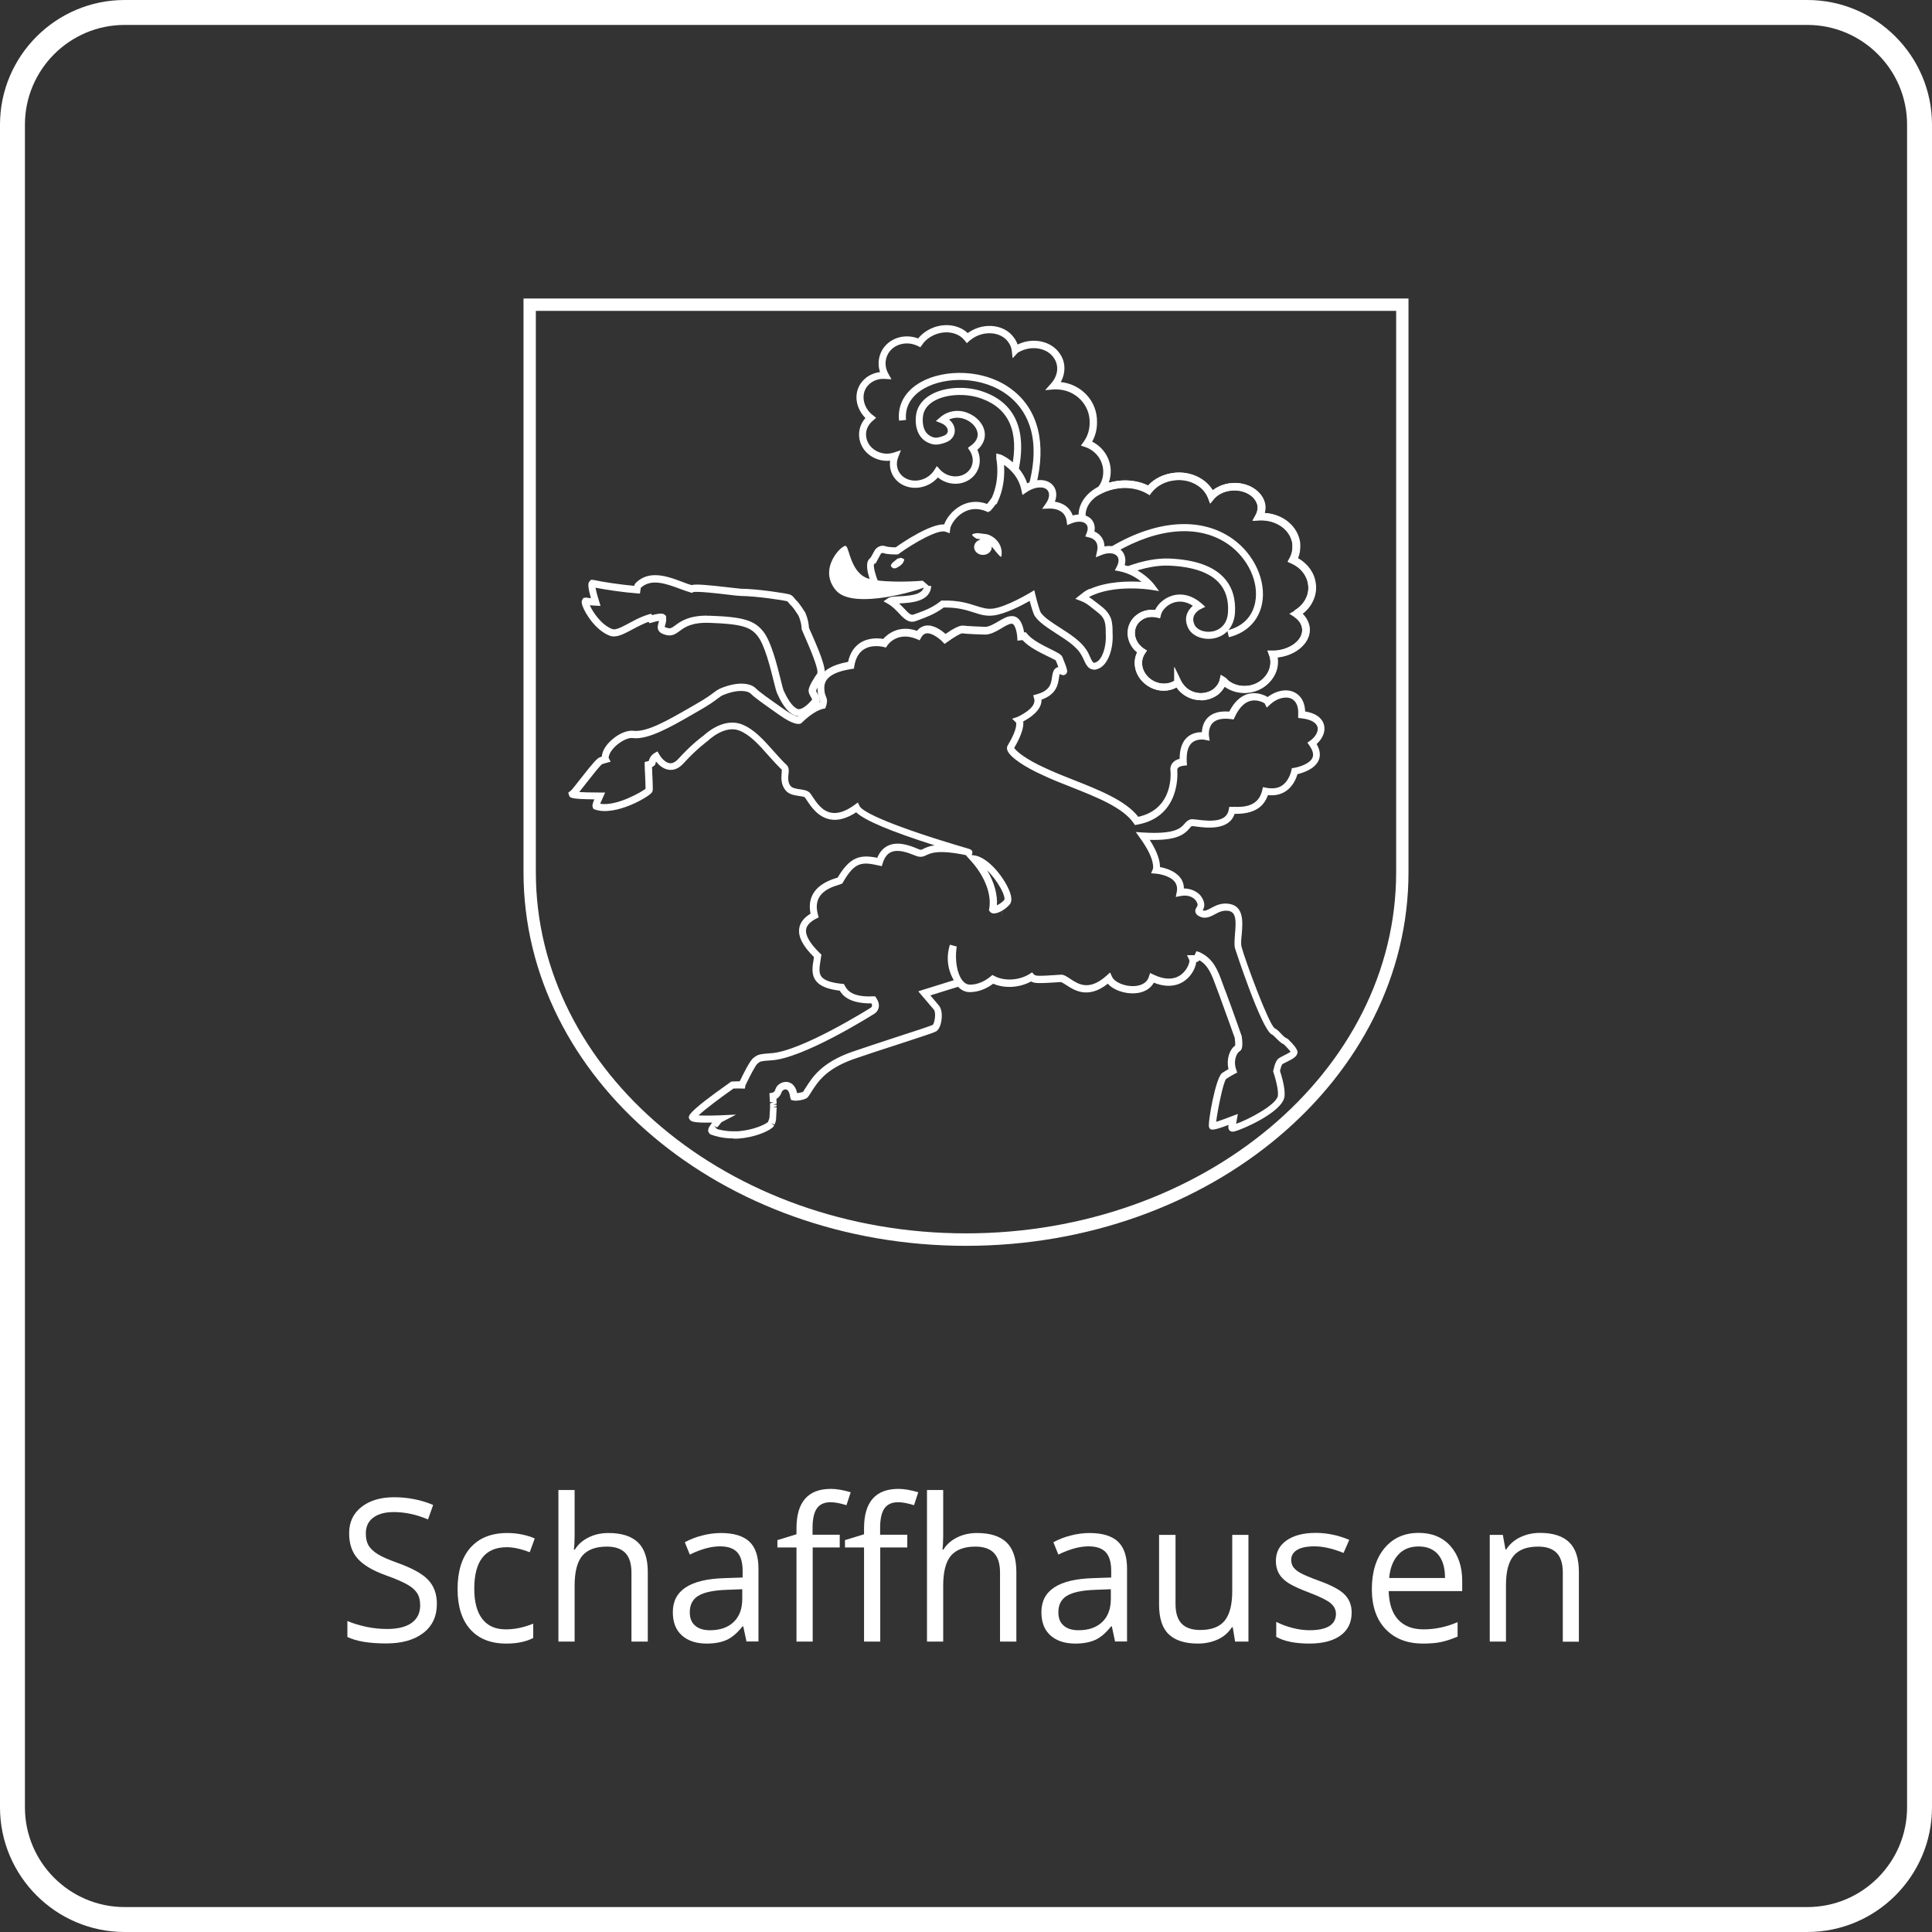
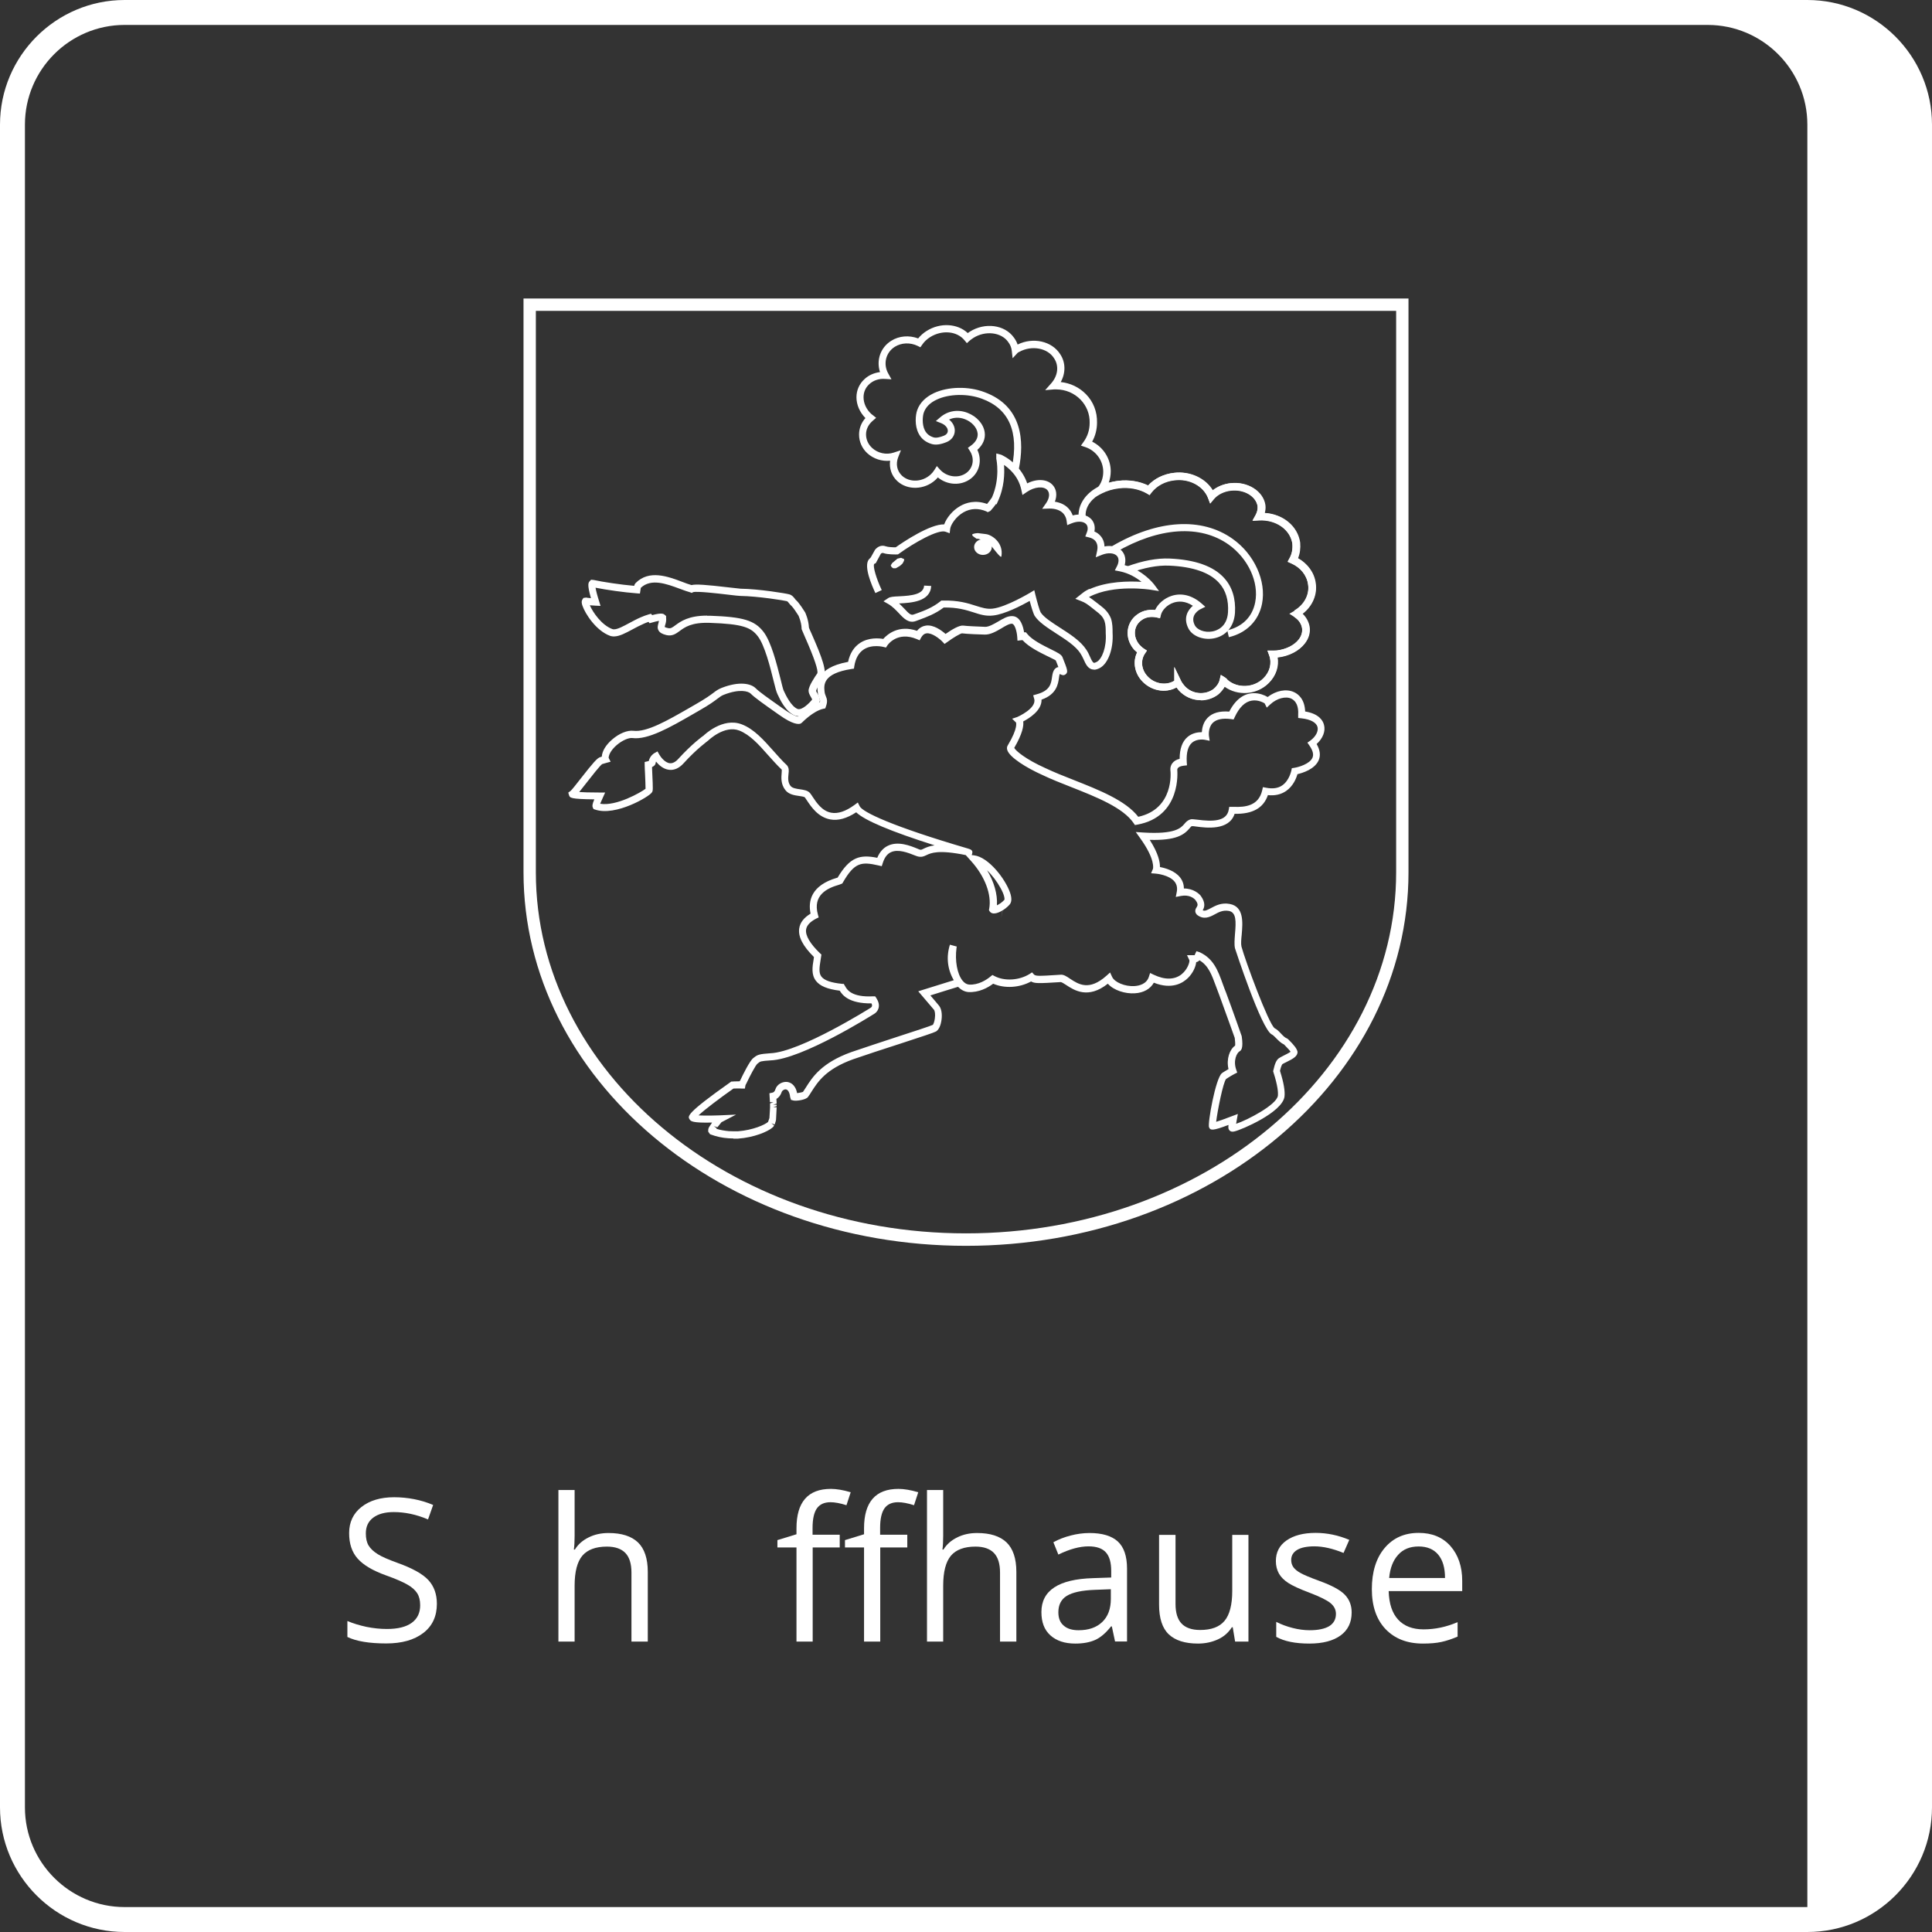
<svg xmlns="http://www.w3.org/2000/svg" id="Ebene_2" data-name="Ebene 2" viewBox="0 0 155 155">
  <rect x="0" y="0" width="155" height="155" fill="#333333" stroke="none" />
  <defs>
    <style>
      .cls-1 {
        fill: #fff;
      }
    </style>
  </defs>
  <g id="Ebene_1-2" data-name="Ebene 1">
    <g>
-       <path class="cls-1" d="M145,155H10c-5.51,0-10-4.49-10-10V10C0,4.49,4.49,0,10,0h135c5.51,0,10,4.49,10,10v135c0,5.51-4.49,10-10,10ZM10,2C5.59,2,2,5.59,2,10v135c0,4.41,3.59,8,8,8h135c4.41,0,8-3.59,8-8V10c0-4.41-3.59-8-8-8H10Z" />
+       <path class="cls-1" d="M145,155H10c-5.51,0-10-4.49-10-10V10C0,4.49,4.49,0,10,0h135c5.51,0,10,4.49,10,10v135c0,5.51-4.49,10-10,10ZM10,2C5.59,2,2,5.59,2,10v135c0,4.41,3.59,8,8,8h135V10c0-4.41-3.59-8-8-8H10Z" />
      <g>
        <path class="cls-1" d="M35.05,128.66c0,1.01-.36,1.79-1.09,2.35s-1.72.84-2.97.84c-1.35,0-2.4-.17-3.12-.52v-1.28c.47.2.98.35,1.53.47.55.11,1.1.17,1.64.17.89,0,1.55-.17,2-.5s.67-.8.67-1.4c0-.4-.08-.72-.24-.97-.16-.25-.42-.49-.8-.7-.37-.21-.94-.46-1.7-.73-1.06-.38-1.82-.83-2.28-1.35-.46-.52-.68-1.2-.68-2.04,0-.88.33-1.58.99-2.1.66-.52,1.54-.78,2.62-.78s2.18.21,3.13.62l-.41,1.16c-.94-.4-1.86-.59-2.75-.59-.7,0-1.25.15-1.65.45-.4.3-.59.72-.59,1.26,0,.4.07.72.22.97.15.25.39.48.74.7s.88.44,1.59.7c1.2.43,2.02.89,2.47,1.38.45.49.68,1.12.68,1.91Z" />
-         <path class="cls-1" d="M40.61,131.86c-1.24,0-2.2-.38-2.88-1.14-.68-.76-1.02-1.84-1.02-3.24s.34-2.54,1.04-3.32,1.67-1.17,2.95-1.17c.41,0,.82.04,1.23.13.41.09.73.19.97.31l-.4,1.1c-.29-.11-.6-.21-.94-.29-.34-.08-.64-.11-.9-.11-1.74,0-2.61,1.11-2.61,3.33,0,1.05.21,1.86.64,2.42s1.05.84,1.89.84c.71,0,1.45-.15,2.2-.46v1.15c-.57.3-1.29.45-2.16.45Z" />
        <path class="cls-1" d="M50.66,131.7v-5.54c0-.7-.16-1.22-.48-1.56s-.82-.52-1.49-.52c-.9,0-1.56.25-1.97.73-.41.49-.62,1.29-.62,2.41v4.48h-1.3v-12.16h1.3v3.68c0,.44-.02.81-.06,1.1h.08c.25-.41.62-.74,1.09-.97.47-.24,1.01-.36,1.61-.36,1.05,0,1.83.25,2.36.75.52.5.79,1.29.79,2.37v5.59h-1.3Z" />
-         <path class="cls-1" d="M59.89,131.7l-.26-1.22h-.06c-.43.54-.85.9-1.28,1.09s-.95.29-1.59.29c-.85,0-1.51-.22-2-.66s-.72-1.06-.72-1.87c0-1.73,1.38-2.64,4.15-2.72l1.45-.05v-.53c0-.67-.14-1.17-.43-1.49s-.75-.48-1.39-.48c-.71,0-1.52.22-2.42.66l-.4-.99c.42-.23.88-.41,1.39-.54.5-.13,1.01-.2,1.51-.2,1.02,0,1.78.23,2.27.68s.74,1.18.74,2.18v5.84h-.96ZM56.96,130.79c.81,0,1.44-.22,1.9-.66.46-.44.69-1.06.69-1.86v-.77l-1.3.05c-1.03.04-1.77.2-2.23.48-.46.28-.68.73-.68,1.32,0,.47.14.83.43,1.07.28.25.68.37,1.19.37Z" />
        <path class="cls-1" d="M67.38,124.15h-2.18v7.55h-1.3v-7.55h-1.53v-.59l1.53-.47v-.48c0-2.1.92-3.16,2.76-3.16.45,0,.98.09,1.59.27l-.34,1.04c-.5-.16-.93-.24-1.28-.24-.49,0-.85.16-1.09.49-.23.33-.35.85-.35,1.57v.55h2.18v1.01ZM72.8,124.15h-2.18v7.55h-1.3v-7.55h-1.53v-.59l1.53-.47v-.48c0-2.1.92-3.16,2.76-3.16.45,0,.98.09,1.59.27l-.34,1.04c-.5-.16-.93-.24-1.28-.24-.49,0-.85.16-1.09.49-.23.33-.35.85-.35,1.57v.55h2.18v1.01Z" />
        <path class="cls-1" d="M80.23,131.7v-5.54c0-.7-.16-1.22-.48-1.56s-.82-.52-1.49-.52c-.9,0-1.56.25-1.97.73-.41.49-.62,1.29-.62,2.41v4.48h-1.3v-12.16h1.3v3.68c0,.44-.02.81-.06,1.1h.08c.25-.41.62-.74,1.09-.97.47-.24,1.01-.36,1.61-.36,1.05,0,1.83.25,2.36.75.52.5.79,1.29.79,2.37v5.59h-1.3Z" />
        <path class="cls-1" d="M89.46,131.7l-.26-1.22h-.06c-.43.54-.85.9-1.28,1.09s-.95.29-1.59.29c-.85,0-1.51-.22-2-.66s-.72-1.06-.72-1.87c0-1.73,1.38-2.64,4.15-2.72l1.45-.05v-.53c0-.67-.14-1.17-.43-1.49s-.75-.48-1.39-.48c-.71,0-1.52.22-2.42.66l-.4-.99c.42-.23.88-.41,1.39-.54.5-.13,1.01-.2,1.51-.2,1.02,0,1.78.23,2.27.68s.74,1.18.74,2.18v5.84h-.96ZM86.53,130.79c.81,0,1.44-.22,1.9-.66.46-.44.69-1.06.69-1.86v-.77l-1.3.05c-1.03.04-1.77.2-2.23.48-.46.28-.68.73-.68,1.32,0,.47.14.83.43,1.07.28.25.68.37,1.19.37Z" />
        <path class="cls-1" d="M94.31,123.14v5.55c0,.7.16,1.22.48,1.56s.82.52,1.49.52c.9,0,1.55-.24,1.96-.73.41-.49.62-1.29.62-2.4v-4.5h1.3v8.56h-1.07l-.19-1.15h-.07c-.27.42-.63.75-1.11.97s-1.01.34-1.61.34c-1.04,0-1.82-.25-2.34-.74-.52-.49-.78-1.29-.78-2.38v-5.6h1.31Z" />
        <path class="cls-1" d="M108.44,129.37c0,.8-.3,1.41-.89,1.84-.59.43-1.43.65-2.5.65-1.14,0-2.02-.18-2.66-.54v-1.2c.41.21.85.37,1.32.49.47.12.93.18,1.36.18.68,0,1.2-.11,1.56-.32.36-.22.55-.55.55-.99,0-.33-.14-.62-.43-.86-.29-.24-.85-.52-1.69-.84-.8-.3-1.36-.56-1.7-.78-.34-.22-.59-.47-.75-.75s-.25-.62-.25-1.01c0-.7.28-1.25.85-1.65.57-.4,1.35-.61,2.34-.61.92,0,1.82.19,2.7.56l-.46,1.05c-.86-.35-1.64-.53-2.34-.53-.61,0-1.08.1-1.39.29-.31.19-.47.46-.47.8,0,.23.06.42.18.59.12.16.31.32.57.46.26.15.76.36,1.5.63,1.02.37,1.7.74,2.06,1.12s.54.85.54,1.41Z" />
        <path class="cls-1" d="M114.16,131.86c-1.27,0-2.26-.39-3-1.16-.73-.77-1.1-1.84-1.1-3.21s.34-2.48,1.02-3.29,1.59-1.22,2.74-1.22c1.07,0,1.92.35,2.55,1.06.62.71.94,1.64.94,2.79v.82h-5.9c.03,1.01.28,1.77.76,2.29.48.52,1.16.78,2.04.78.92,0,1.83-.19,2.73-.58v1.16c-.46.2-.89.34-1.3.43s-.9.13-1.48.13ZM113.81,124.07c-.69,0-1.24.22-1.64.67-.41.45-.65,1.07-.72,1.86h4.48c0-.82-.18-1.44-.55-1.88-.36-.43-.89-.65-1.56-.65Z" />
-         <path class="cls-1" d="M125.38,131.7v-5.54c0-.7-.16-1.22-.48-1.56s-.82-.52-1.49-.52c-.9,0-1.55.24-1.97.73s-.62,1.28-.62,2.4v4.49h-1.3v-8.56h1.05l.21,1.17h.06c.27-.42.64-.75,1.12-.98.48-.23,1.01-.35,1.6-.35,1.03,0,1.81.25,2.33.75.52.5.78,1.29.78,2.39v5.59h-1.3Z" />
      </g>
      <g>
        <path class="cls-1" d="M112.01,24.94v45.04c0,15.98-15.48,28.97-34.51,28.97s-34.51-13-34.51-28.97V24.94s34.49,0,34.49,0h.73s33.8,0,33.8,0M113,23.95h-35.52s-35.48,0-35.48,0v46.03c0,16.57,15.89,29.97,35.5,29.97s35.5-13.4,35.5-29.97V23.95h0Z" />
        <g>
          <path class="cls-1" d="M64.08,57.46c-.1,0-.19-.02-.29-.05-.75-.29-1.21-1.28-1.41-1.71-.1-.21-.18-.52-.32-1.09-.26-1.06-.71-2.85-1.26-3.56-.55-.72-1.22-.99-3.86-1.08-1.48-.05-2.01.36-2.42.66-.3.22-.59.43-1.06.32-.33-.08-.52-.19-.62-.36-.13-.21-.06-.43-.01-.61.02-.06.03-.11.04-.17-.15.02-.37.08-.58.14l-.18.05-.08-.11c-.13.04-.26.1-.38.15-.32.14-.62.3-.9.45-.56.3-1.04.56-1.47.57-.08,0-.15,0-.23-.02-.04,0-.07-.02-.11-.03-1.12-.41-1.99-1.77-2.21-2.41h0c-.06-.17-.1-.36,0-.51l.08-.12.23-.03.08.02s.07.01.29.03c-.32-1.13-.2-1.25-.1-1.36l.11-.12.21.02c.67.15,2.18.38,3.25.47.03-.12.07-.18.12-.23,1.08-1.08,2.57-.53,3.76-.08.26.1.5.19.72.25.35-.09,1.14-.03,3.03.19.41.05.8.09.91.1,1.48.02,3.66.38,3.89.45.24.06.35.22.45.34.04.06.08.11.14.16.22.2.61.81.69.94.03.05.28.61.31,1.23.03.09.11.27.22.51.85,1.93,1.26,3.06.95,3.5-.34.49-.58.94-.59,1.07,0,.04.07.15.11.22.09.16.19.34.19.55,0,.24-.58.78-.83.96-.29.21-.57.32-.83.32ZM56.73,49.4c.08,0,.15,0,.24,0,2.65.09,3.58.37,4.29,1.3.62.81,1.06,2.59,1.36,3.77.1.42.2.82.25.93.18.39.6,1.27,1.12,1.48.36.12.96-.49,1.17-.76-.02-.06-.07-.14-.11-.21-.09-.16-.18-.32-.18-.5,0-.36.49-1.09.7-1.39.09-.23-.24-1.22-1-2.94-.13-.3-.23-.53-.26-.61v-.07c-.02-.51-.25-1.01-.25-1.01-.15-.24-.44-.67-.56-.78-.1-.08-.16-.17-.22-.24-.08-.1-.1-.12-.15-.14-.18-.05-2.31-.4-3.74-.42-.13,0-.44-.04-.96-.1-.76-.09-2.55-.3-2.83-.2l-.1.06-.1-.04c-.26-.07-.55-.18-.85-.29-1.08-.4-2.31-.86-3.14-.08,0,.03-.02.09-.03.2l-.04.26-.27-.02c-.98-.07-2.45-.28-3.29-.45.03.2.11.54.28,1.07l.12.39-.41-.02c-.19-.01-.34-.02-.45-.03.25.58.96,1.6,1.81,1.91.07.02.1.02.13.02.3,0,.75-.25,1.22-.5.3-.16.61-.33.94-.47.21-.09.42-.17.63-.23l.18-.05.09.11c.79-.21.92-.1,1-.03l.12.1v.12c.03.23-.02.44-.07.59-.02.06-.04.14-.04.17,0,0,.04.04.26.09.21.05.32-.02.6-.23.42-.31,1.06-.77,2.54-.77Z" />
          <path class="cls-1" d="M58.84,91.33c-.13,0-.26,0-.4-.01-.5-.03-.98-.14-1.41-.3l-.07-.03-.14-.2v-.06s0-.07,0-.1l.02-.09s.03-.07.04-.1l.25-.38c-1.6.04-1.71-.11-1.8-.25-.17-.25-.31-.46,3.27-2.99l.07-.05h.08s.26-.02.59-.02c.03-.05.05-.09.06-.1.2-.43.75-1.54,1.03-1.76l.08-.06c.26-.21.42-.27,1.3-.33,2.4-.1,8-3.62,8.06-3.66,0,0,.07-.05.09-.13.01-.06,0-.13-.04-.21-1.84.02-2.35-.69-2.55-1.02-.98-.12-1.59-.37-1.91-.79-.38-.5-.29-1.11-.18-1.75l.02-.16c-.89-.88-1.28-1.63-1.18-2.3.07-.47.38-.86.91-1.18-.21-1.02.04-2.27,2.13-2.88.01,0,.03,0,.04-.01.99-1.66,1.79-1.87,3.18-1.59.19-.46.48-.79.86-.97.81-.39,1.79,0,2.37.24l.17.07c.11.03.14.02.32-.07.19-.09.44-.21.88-.27-3.49-1.11-5.6-1.99-6.29-2.65-.75.49-1.45.69-2.08.57-.98-.18-1.54-1.02-1.87-1.52-.07-.11-.13-.19-.17-.25-.05-.05-.3-.09-.45-.11-.37-.05-.84-.12-1.11-.47-.38-.48-.33-1.02-.3-1.38,0-.09.02-.2.01-.26-.39-.37-.75-.78-1.11-1.18-.74-.84-1.44-1.62-2.3-1.96-1.19-.46-2.48.79-2.49.8-.04.04-.92.66-1.97,1.82-.36.4-.76.58-1.17.53-.47-.05-.84-.4-1.05-.66-.01.03-.02.07-.03.11-.02.18-.16.27-.29.33,0,.17.02.34.02.51.06,1.29.06,1.4-.03,1.52-.17.32-2.91,1.95-4.56,1.38l-.12-.04-.06-.12c-.05-.11-.06-.23.12-.66-1.93-.02-1.96-.12-2.03-.34l-.06-.2.2-.15c.08-.06.48-.57.8-.98.98-1.25,1.32-1.65,1.57-1.72.03,0,.07-.02.12-.04.03-.45.33-.94.83-1.37.56-.49,1.23-.76,1.71-.7,1.07.13,2.75-.84,4.39-1.78l.59-.34c.84-.48,1.2-.75,1.44-.93.21-.16.36-.27.65-.39,1.43-.56,2.36-.35,2.74.03.3.3.97.77,2.22,1.65.69.49,1.04.6,1.16.62.24-.24.98-.91,1.77-1.16.03-.12,0-.18-.04-.3-.05-.12-.12-.28-.14-.53-.06-.54-.21-1.92,2.44-2.4.15-.7.48-1.21.98-1.53.69-.44,1.49-.37,1.84-.31.32-.36,1.23-1.16,2.71-.65.23-.29.51-.39.71-.42.63-.09,1.27.4,1.58.67.51-.36,1.11-.71,1.42-.67.26.04,1.24.08,1.77.1.28,0,.66-.21,1.02-.42.41-.24.77-.47,1.18-.44.63.05.84.85.91,1.3,0,0,0,0,.01,0h.14l.09.11c.39.5,1.25.92,1.87,1.23.59.29.86.43.96.63.41,1.03.48,1.21.27,1.39-.17.15-.36.04-.44,0-.01,0-.03-.01-.04-.02-.03.08-.05.2-.06.3-.07.51-.19,1.34-1.4,1.76.03.87-.99,1.5-1.47,1.75.05.35-.06.99-.72,2.12.12.24.93.92,2.49,1.62.7.33,1.47.64,2.29.96,2.05.81,4.17,1.65,5.17,2.95,2.88-.63,2.6-3.59,2.58-3.72,0,0-.05-.29.14-.56.13-.18.33-.31.6-.37,0-.8.21-1.4.64-1.76.38-.32.83-.38,1.14-.38.02-.32.11-.79.46-1.15.39-.4.97-.56,1.74-.5.62-1.21,1.41-1.48,1.98-1.48.43,0,.84.15,1.1.31.68-.52,1.5-.68,2.12-.39.33.15.85.55.89,1.55,1.11.18,1.43.74,1.51,1.07.14.51-.09,1.09-.59,1.54.27.47.33.9.17,1.29-.31.73-1.28,1.03-1.71,1.13-.09.32-.33.95-.91,1.35-.41.28-.89.39-1.46.33-.35,1.03-1.22,1.53-2.67,1.5-.44,1.36-2.28,1.13-3.09,1.02-.16-.02-.28-.04-.34-.03-.05.01-.09.06-.19.18-.43.5-1.04.98-3.19.92.7,1.09.83,1.8.82,2.18.42.08,1.19.29,1.62.84.2.26.3.55.3.88.77,0,1.21.42,1.34.57.45.61.29.98.17,1.18.17.08.33,0,.67-.18.37-.2.84-.45,1.49-.33,1.17.21,1.05,1.51.97,2.46-.04.38-.07.74-.02.96.3,1.12,2.17,6.19,2.66,6.55.19.09.35.26.51.43.15.16.31.33.48.39l.09.06c.5.49.71.77.76,1.02,0,.35-.33.54-.92.83-.13.06-.24.12-.29.15-.02.02-.1.11-.2.54.3.94.42,1.64.36,2.09-.21,1.26-3.44,2.64-4.01,2.77-.08.02-.31.07-.43-.12-.05-.07-.08-.14-.05-.4-1.27.48-1.45.45-1.56.19-.13-.29.52-3.93,1.03-4.34l.13-.09c.13-.08.26-.16.4-.24-.19-.81.1-1.59.53-1.88.02-.11,0-.39-.03-.62h0s-.64-1.8-1.23-3.41c-.1-.25-.19-.49-.27-.72-.35-.95-.61-1.67-1.33-2.1-.07.08-.15.13-.26.15-.04.38-.27.88-.65,1.26-.41.41-1.29.97-2.75.39-.28.5-.82.81-1.53.85-.75.05-1.69-.23-2.16-.77-1.58,1.25-2.68.54-3.35.1-.15-.1-.36-.23-.43-.23h0c-1.85.12-2.09.11-2.38-.05-.93.51-2.12.58-3.04.18-.42.32-1.15.72-2,.67-.31-.03-.58-.18-.82-.42-.45.14-1.6.49-2.22.69.23.27.55.64.71.84.23.31.24.83.17,1.22-.04.24-.15.66-.42.83-.2.11-1.13.41-2.9.99-1.27.41-2.72.88-3.75,1.24-2.19.79-2.83,1.8-3.35,2.61-.09.15-.18.29-.28.42-.16.23-.94.34-1.17.28l-.19-.05-.07-.23c-.04-.37-.17-.59-.34-.61-.15-.02-.3.11-.33.19-.08.26-.23.46-.43.57l.02.38-.28.09h.28s0,.11,0,.11l-.28.09h.28s-.05.98-.05.98c0,.05-.01.08-.02.12l-.09.29-.26-.11.22.19-.08.11s-.04.04-.07.06c-.35.31-1.45.79-2.76.88h-.39ZM57.47,90.56c.32.1.66.16,1.02.19.12,0,.24.01.36.01h.35c1.21-.09,2.18-.53,2.42-.75l.11-.31.05-.83v-.35s.27-.08.27-.08l-.28-.02-.04-.71.24-.05c.11-.02.19-.11.24-.27.11-.36.51-.62.92-.59.21.02.67.15.82.9.15-.02.37-.06.47-.1.08-.11.15-.23.23-.35.53-.84,1.26-1.98,3.64-2.84,1.04-.36,2.49-.83,3.76-1.25,1.3-.42,2.64-.86,2.79-.94.02-.02.12-.19.16-.51.05-.34,0-.61-.07-.7-.27-.32-.98-1.15-.98-1.15l-.28-.33.41-.13s1.67-.52,2.44-.76c-.51-.87-.62-1.87-.31-2.85l.55.15s-.01.06-.02.1c-.14,1.03.05,2.08.47,2.62.16.2.33.31.53.33.76.05,1.42-.39,1.73-.65l.15-.12.17.09c.8.42,1.98.35,2.81-.17l.2-.13.16.18c.17.11.22.14,2.12.01.25-.03.5.14.78.33.67.44,1.52.99,2.91-.25l.29-.26.16.35c.2.44,1.04.79,1.8.74.35-.02.96-.15,1.15-.74l.1-.31.29.14c.9.43,1.68.41,2.24-.04.49-.4.66-.99.62-1.13l-.19-.4h.45c.13.01.17,0,.18,0,0,0,0,0,0,0-.02,0,0-.03.01-.07l.12-.25.27.09c1.1.52,1.45,1.45,1.84,2.54.08.23.17.46.27.71.61,1.64,1.25,3.48,1.25,3.48.15,1-.06,1.14-.15,1.2-.25.13-.55.76-.29,1.49l.08.23-.22.11c-.2.1-.38.22-.56.33l-.11.07c-.24.26-.7,2.58-.8,3.44.21-.06.59-.19,1.26-.45l.48-.18-.09.5c-.02.12-.04.21-.05.29.88-.29,3.22-1.5,3.35-2.24.03-.25,0-.8-.36-1.91l-.02-.07.02-.08c.12-.55.25-.82.44-.96.06-.04.2-.12.36-.2s.44-.22.58-.32c-.05-.08-.19-.25-.52-.58-.26-.12-.45-.32-.63-.5-.13-.13-.25-.26-.36-.31-.84-.42-2.93-6.85-2.95-6.91-.07-.31-.03-.72,0-1.15.09-1.02.11-1.74-.5-1.85-.47-.08-.8.1-1.13.28-.39.21-.88.46-1.42.03-.25-.26-.09-.51-.03-.6.08-.13.16-.25-.1-.59-.11-.13-.48-.45-1.16-.32l-.41.08.08-.41c.06-.32,0-.58-.16-.8-.44-.57-1.5-.66-1.51-.66l-.39-.03.15-.36h0s.22-.73-1.03-2.46l-.35-.49.6.04c2.57.16,3.02-.37,3.3-.69.12-.15.27-.31.52-.37.1-.02.23,0,.52.03,1.21.16,2.35.16,2.52-.8l.04-.23h.37c.91.04,1.98-.08,2.27-1.31l.06-.27.27.05c.51.1.95.04,1.28-.19.58-.4.72-1.17.73-1.18l.04-.2.2-.03c.33-.05,1.25-.31,1.46-.82.11-.26.02-.58-.25-.97l-.16-.23.23-.16c.44-.32.67-.76.58-1.1-.1-.36-.56-.61-1.28-.69l-.27-.03v-.27c.04-.65-.16-1.09-.55-1.28-.46-.21-1.16-.03-1.69.46l-.28.26-.17-.34s-.48-.32-1.04-.22c-.54.09-1,.54-1.36,1.32l-.09.19-.21-.03c-.68-.09-1.18.02-1.47.31-.38.39-.3,1.02-.3,1.03l.06.4-.4-.08s-.6-.12-1.01.23c-.33.28-.47.8-.43,1.55l.02.27-.27.03c-.23.03-.39.09-.46.19-.06.07-.05.15-.05.15,0,.05.37,3.75-3.22,4.39l-.18.03-.1-.15c-.85-1.25-2.97-2.09-5.02-2.9-.79-.31-1.6-.63-2.31-.97-1.27-.57-2.63-1.41-2.81-2-.04-.13-.03-.27.04-.37.86-1.43.66-1.84.66-1.84l-.31-.3.42-.14s1.58-.69,1.35-1.46l-.08-.28.28-.08c1.08-.29,1.16-.86,1.23-1.37.04-.25.07-.49.23-.66.08-.09.17-.14.28-.15-.07-.2-.16-.42-.21-.54-.04-.03-.4-.21-.69-.35-.63-.31-1.48-.73-1.97-1.27-.06,0-.09,0-.1,0l-.31.04-.02-.31c-.03-.42-.19-1.03-.42-1.05-.2-.02-.54.18-.85.37-.43.25-.88.51-1.33.5-.24,0-1.49-.05-1.83-.1-.13.01-.7.34-1.2.71l-.2.14-.17-.18c-.2-.21-.83-.73-1.28-.67-.17.02-.31.13-.43.34l-.12.22-.23-.1c-1.56-.65-2.33.46-2.36.51l-.11.17-.2-.05s-.9-.24-1.58.2c-.4.26-.66.71-.76,1.34l-.03.2-.2.03c-2.31.36-2.21,1.29-2.16,1.79.02.19.06.28.1.38.1.23.16.44.01.84l-.05.15-.15.03c-.85.19-1.72,1.12-1.73,1.12l-.1.07c-.15.06-.6.1-1.72-.7-1.31-.92-1.96-1.38-2.29-1.71-.18-.18-.87-.4-2.13.09-.21.08-.31.16-.51.31-.25.19-.63.48-1.51.98l-.59.34c-1.72.99-3.51,2.01-4.74,1.85-.31-.04-.84.2-1.27.57-.39.34-.63.72-.64,1.02l.16.31-.34.09c-.15.04-.27.08-.34.1-.16.1-.86.99-1.28,1.53-.23.3-.42.53-.56.71.29.02.79.04,1.64.04h.44s-.18.4-.18.4c-.11.24-.18.4-.22.5,1.3.22,3.28-.92,3.64-1.2,0-.2-.02-.77-.04-1.19-.01-.25-.03-.5-.03-.73v-.23s.22-.05.22-.05c.05-.01.08-.02.11-.03.1-.42.41-.61.45-.63l.25-.14.14.25c.1.18.45.66.85.7.21.02.45-.09.68-.35,1.1-1.21,1.99-1.85,2.03-1.87.03-.03,1.53-1.49,3.06-.9.99.38,1.76,1.26,2.52,2.11.36.4.72.82,1.11,1.18.17.21.15.44.12.69-.03.31-.07.67.17.97.14.17.46.22.75.26.32.05.63.09.81.31.05.06.13.17.21.3.3.45.75,1.14,1.49,1.27.53.1,1.16-.11,1.86-.62l.27-.2.15.3c.24.48,2.64,1.62,8.64,3.38.23.07.46.13.39.4l-.04.14.19.02c1.16.14,2.5,1.89,2.88,2.98.16.46.14.79-.05.99-.37.41-.96.73-1.3.69-.17-.02-.25-.12-.29-.18l-.05-.09.02-.1c.21-1.15-.35-2.61-1.45-3.83l-.43-.48c-2.19-.45-2.79-.17-3.15,0-.21.1-.42.2-.76.09l-.19-.07c-.5-.2-1.33-.53-1.91-.25-.3.14-.51.43-.65.87l-.08.25-.26-.06c-1.36-.31-1.92-.27-2.86,1.37l-.04.07-.08.04s-.1.04-.19.07c-.94.27-2.13.82-1.69,2.4l.06.22-.21.1c-.48.25-.75.54-.8.87-.07.48.32,1.14,1.12,1.91l.11.1-.07.45c-.09.57-.16,1.02.07,1.32.23.3.77.49,1.66.58h.13s.07.12.07.12c.02.03.04.06.06.1.15.26.52.87,2.23.78h.16s.09.13.09.13c.18.28.25.54.19.79-.08.32-.32.47-.35.48-.22.14-5.78,3.64-8.32,3.74-.79.05-.84.09-.97.2l-.09.07c-.14.12-.57.92-.89,1.6-.03.05-.06.1-.07.15l-.04.24h-.25c-.29-.02-.54,0-.67,0-1.12.79-2.31,1.69-2.8,2.15.28.02.77.03,1.68,0l1.33-.06-1.17.61-.32.4-.29-.08.23.16-.05.07ZM79.18,69.8c.57.94.86,1.94.8,2.83.18-.08.41-.23.6-.44h0c.03-.08,0-.4-.31-.95-.28-.51-.68-1.04-1.1-1.44ZM52.06,61.14s0,0,0,0c0,0,0,0,0,0ZM81.38,60.05s0,0,0,0c0,0,0,0,0,0ZM85.09,54.03s0,0,0,0t0,0ZM80.32,73.66l.1-.56h.01s-.11.56-.11.56Z" />
        </g>
-         <path class="cls-1" d="M83.12,38.94l-.55-.14c1.02-3.99-.36-6.05-1.7-7.08-2.05-1.57-5.03-1.52-6.72-.56-1.06.6-1.57,1.5-1.46,2.53l-.56.06c-.14-1.28.48-2.38,1.74-3.09,1.85-1.05,5.11-1.11,7.34.61,2.09,1.6,2.76,4.32,1.91,7.67Z" />
        <path class="cls-1" d="M98.59,51.12l-.13-.55c1.22-.29,2.01-1.08,2.24-2.24.32-1.62-.56-3.52-2.13-4.64-2.29-1.62-5.58-1.4-9.05.61l-.29-.49c3.66-2.13,7.18-2.34,9.66-.58,1.75,1.24,2.72,3.39,2.36,5.21-.27,1.36-1.24,2.34-2.66,2.68Z" />
        <path class="cls-1" d="M96.32,56.17c-.65,0-1.3-.28-1.76-.8-.06-.07-.12-.15-.17-.22-.9.5-2.09.27-2.82-.57-.56-.64-.69-1.53-.34-2.24-.05-.04-.09-.08-.14-.13l-.1-.09c-.4-.46-.57-1.01-.51-1.55.06-.5.32-.95.73-1.25.4-.31.91-.44,1.46-.38.23-.5.74-.95,1.34-1.14.79-.25,1.63-.04,2.37.6l.32.28-.38.19c-.09.04-.87.46-.48,1.26.19.41.81.64,1.42.53.35-.06,1.18-.34,1.26-1.53.06-.98-.18-1.78-.72-2.37-.75-.83-2.1-1.3-4-1.38-.92-.04-1.99.16-3.17.59l-.2-.53c1.26-.46,2.4-.67,3.39-.63,2.06.09,3.54.61,4.4,1.57.64.71.93,1.65.86,2.79-.08,1.1-.72,1.87-1.73,2.05-.86.15-1.74-.21-2.03-.85-.39-.81-.03-1.42.38-1.77-.62-.41-1.16-.37-1.52-.26-.57.18-.95.63-1.04.99l-.07.27-.27-.06c-.47-.1-.91-.02-1.24.24-.29.21-.46.52-.5.86-.04.38.09.78.36,1.09l.08.08c.09.09.17.17.27.23l.25.16-.16.24c-.36.53-.29,1.26.17,1.78.56.65,1.52.82,2.19.4v-1.11l.54,1.12c.06.13.17.27.27.39.58.67,1.62.79,2.33.27.25-.2.44-.48.5-.75l.09-.39.34.21c.11.07.17.15.21.2.8.69,2.11.63,2.87-.14.52-.51.69-1.21.46-1.84l-.14-.38h.41c.14,0,.24,0,.35-.01.74-.09,1.4-.42,1.76-.89.21-.28.3-.59.26-.89-.06-.37-.28-.69-.63-.91l.31-.48c.48.31.79.77.88,1.3.07.46-.06.92-.37,1.32-.45.59-1.25,1.01-2.15,1.11-.02,0-.03,0-.05,0,.13.74-.12,1.5-.7,2.07-.93.93-2.46,1.04-3.52.27-.13.24-.32.47-.55.66-.41.3-.88.44-1.36.44Z" />
        <path class="cls-1" d="M104.11,49.47l-.28-.49c.8-.46,1.24-1.29,1.11-2.11-.1-.73-.6-1.36-1.35-1.69l-.29-.13.15-.27c.19-.34.27-.73.23-1.18-.17-1.14-1.33-1.96-2.69-1.87l-.51.03.25-.45c.13-.24.18-.48.16-.71-.13-.81-1.08-1.38-2.14-1.26-.56.06-1.07.32-1.36.67l-.31.37-.17-.45c-.38-.97-1.51-1.56-2.69-1.42-.76.08-1.42.44-1.85.99l-.15.2-.21-.13c-.61-.36-1.43-.52-2.24-.42-.98.11-1.84.55-2.31,1.16-.29.38-.41.8-.35,1.21l-.56.08c-.08-.57.08-1.13.46-1.64.57-.75,1.55-1.25,2.7-1.38.84-.1,1.7.04,2.38.38.52-.57,1.25-.93,2.08-1.02,1.28-.15,2.51.43,3.1,1.41.38-.31.89-.52,1.44-.58,1.34-.15,2.6.63,2.77,1.75.03.22.01.43-.05.64,1.46.09,2.65,1.05,2.84,2.38.04.46-.02.88-.17,1.25.78.44,1.31,1.17,1.42,2,.16,1.05-.38,2.1-1.39,2.68Z" />
        <path class="cls-1" d="M96.32,56.17c-.65,0-1.3-.28-1.76-.8-.06-.07-.12-.15-.17-.22-.9.5-2.09.27-2.82-.57-.56-.64-.69-1.53-.34-2.24-.05-.04-.09-.08-.14-.13l-.1-.09c-.4-.46-.57-1.01-.51-1.55.06-.5.32-.95.73-1.25.46-.35,1.07-.48,1.7-.34l-.04.21h0s.25.14.25.14l-.07.26-.26-.06c-.47-.1-.91-.02-1.24.24-.29.21-.46.52-.5.86-.04.38.09.78.36,1.09l.08.08c.09.09.17.17.27.23l.25.16-.16.24c-.36.53-.29,1.26.17,1.78.56.65,1.52.82,2.19.4v-1.11l.54,1.12c.06.13.17.27.27.39.58.67,1.62.79,2.33.27.25-.2.44-.48.5-.75l.09-.39.34.21c.11.07.17.15.21.2.8.69,2.11.63,2.87-.14.52-.51.69-1.22.46-1.84l-.14-.38h.41c.14,0,.24,0,.35-.01.74-.09,1.4-.42,1.76-.89.21-.28.3-.59.26-.89-.06-.37-.28-.69-.63-.91l-.39-.25.4-.23c.8-.46,1.24-1.29,1.11-2.11-.1-.73-.6-1.36-1.35-1.69l-.29-.13.15-.27c.19-.34.27-.73.23-1.18-.17-1.14-1.33-1.95-2.69-1.87l-.51.03.25-.45c.13-.24.18-.48.16-.71-.13-.81-1.08-1.38-2.14-1.26-.56.06-1.07.32-1.36.67l-.31.37-.17-.45c-.38-.97-1.51-1.57-2.69-1.42-.75.08-1.43.44-1.85.99l-.15.2-.21-.13c-.62-.36-1.44-.52-2.24-.42-.51.06-.97.2-1.39.41l-1.3.67.95-1.11c.31-.36.47-.81.47-1.3,0-.89-.58-1.69-1.43-1.98l-.36-.12.22-.31c.31-.43.48-.95.48-1.51.02-.71-.25-1.37-.73-1.87-.51-.52-1.19-.81-1.93-.82-.08,0-.14,0-.2,0l-.71.06.48-.54c.55-.62.64-1.41.24-2.01-.52-.84-1.8-1.07-2.8-.52-.1.05-.12.07-.12.07l-.41.44-.07-.61c-.03-.26-.13-.49-.29-.7-.55-.78-1.83-.93-2.79-.32-.11.07-.21.15-.3.22l-.22.2-.19-.23c-.6-.74-1.8-.85-2.75-.26-.27.17-.49.38-.65.62l-.14.2-.22-.11c-.6-.29-1.3-.26-1.83.07-.73.46-.96,1.39-.52,2.16l.25.45-.51-.03c-.49-.04-.95.12-1.27.42-.3.27-.46.64-.46,1.05,0,.48.22.96.6,1.32.04.04.1.08.15.12l.26.21-.31.27c-.33.3-.5.67-.5,1.06,0,.41.17.79.48,1.08.46.43,1.14.58,1.74.38l.58-.19-.22.56c-.21.54-.1,1.1.3,1.48.61.57,1.64.52,2.3-.09.11-.1.21-.22.3-.36l.2-.32.25.28c.55.61,1.5.73,2.12.27.56-.42.67-1.17.27-1.78l-.15-.23.22-.16c.41-.29.61-.65.56-1.02-.06-.46-.47-.91-1.02-1.12-.44-.17-.89-.15-1.27.03.29.23.46.55.46.88,0,.4-.24.75-.64.92-.48.2-.89.26-1.22.16-.47-.14-.83-.42-1.04-.84-.34-.65-.25-1.49-.12-1.86.2-.59.67-1.06,1.34-1.38,1.13-.53,2.77-.57,4.06-.08,3.07,1.13,3.2,3.97,2.76,6.15l-.56-.11c.58-2.86-.23-4.71-2.4-5.51-1.15-.43-2.64-.4-3.63.07-.54.25-.89.61-1.04,1.05-.08.23-.17.91.09,1.42.15.28.37.46.7.56.2.06.49,0,.84-.14.19-.08.3-.22.3-.39,0-.24-.21-.48-.53-.61l-.43-.17.35-.3c.6-.52,1.42-.66,2.19-.36.75.29,1.29.9,1.38,1.57.07.51-.14,1-.59,1.4.39.82.18,1.78-.54,2.32-.77.58-1.87.52-2.63-.11-.06.07-.12.14-.19.2-.88.81-2.26.85-3.07.09-.45-.42-.65-1.02-.57-1.63-.66.07-1.34-.15-1.83-.6-.43-.4-.66-.93-.66-1.5,0-.49.18-.95.51-1.32-.46-.47-.72-1.07-.72-1.67,0-.56.23-1.08.65-1.46.33-.31.77-.5,1.24-.56-.31-.94.03-1.97.9-2.51.63-.4,1.44-.46,2.16-.19.19-.23.42-.44.68-.6,1.09-.69,2.48-.6,3.3.17.05-.04.1-.07.16-.11,1.22-.77,2.81-.56,3.54.47.13.17.23.36.3.56,1.24-.61,2.75-.28,3.42.78.44.66.44,1.51.04,2.23.77.08,1.48.42,2.02.97.6.61.91,1.42.89,2.28,0,.54-.13,1.07-.39,1.53.9.45,1.49,1.37,1.49,2.38,0,.32-.06.63-.16.92.25-.07.52-.13.79-.16.84-.1,1.7.04,2.39.38.52-.56,1.26-.93,2.08-1.02,1.28-.15,2.51.43,3.1,1.41.38-.31.89-.52,1.44-.58,1.34-.15,2.6.63,2.77,1.75.03.22.01.43-.05.64,1.46.09,2.65,1.05,2.84,2.38.04.46-.02.88-.17,1.25.78.44,1.31,1.17,1.42,2,.14.92-.26,1.85-1.05,2.46.3.29.49.65.56,1.04.07.46-.06.92-.37,1.32-.45.59-1.25,1.01-2.15,1.11-.02,0-.03,0-.05,0,.13.74-.12,1.5-.7,2.07-.93.93-2.46,1.04-3.52.27-.13.24-.32.47-.55.66-.41.3-.88.44-1.36.44Z" />
        <g>
          <path class="cls-1" d="M79.38,43.65c-.08-.06-.74-.46-1.04-.43-.09-.08-.5-.29-.28-.38.12-.05.34-.07.39-.07.05,0,.54.07.65.08.48.06,1.43.69,1.24,1.79-.04.22-.76-.83-.95-.98" />
          <polygon class="cls-1" points="72 44.82 72.29 44.75 72.54 44.86 72.53 44.98 72.41 45.21 72.2 45.4 71.87 45.59 71.66 45.59 71.54 45.51 71.46 45.36 71.58 45.17 72 44.82 72 44.82" />
          <ellipse class="cls-1" cx="78.86" cy="43.89" rx=".71" ry=".63" />
        </g>
        <path class="cls-1" d="M87.78,53.72c-.07,0-.14-.01-.21-.03-.33-.11-.48-.45-.63-.78-.08-.17-.16-.34-.26-.49-.39-.6-1.17-1.1-1.93-1.59-.72-.47-1.4-.9-1.74-1.42-.12-.2-.29-.79-.4-1.2-.62.35-1.99,1.07-2.93,1.17-.59.07-1.05-.08-1.57-.25-.6-.19-1.29-.41-2.4-.39-.69.52-1.36.76-1.95.98l-.27.1c-.58.22-.98-.2-1.37-.62-.24-.25-.51-.54-.85-.74l-.39-.22.37-.25c.16-.11.41-.13.89-.15,1.03-.05,1.96-.16,2-.86l.57.03c-.07,1.27-1.61,1.35-2.54,1.4-.01,0-.03,0-.04,0,.15.14.28.28.41.41.38.41.54.56.76.48l.28-.1c.58-.21,1.23-.45,1.87-.96l.07-.06h.09c1.28-.03,2.06.22,2.68.42.48.15.87.28,1.34.23,1.09-.12,3-1.27,3.02-1.28l.33-.2.09.38c.14.58.34,1.26.42,1.4.26.4.9.81,1.57,1.24.81.52,1.64,1.06,2.09,1.75.13.19.22.39.3.57.09.2.2.45.3.48.04.02.13-.01.24-.07.41-.22.8-1.16.72-2.3,0-.36,0-.68-.1-.98-.14-.37-.37-.56-.67-.79l-.34-.27c-.37-.29-.53-.41-.87-.54l-.46-.18.44-.35c.14-.11.27-.22.43-.31l.26-.14v.03c1.45-.65,3.18-.65,4.18-.59-.4-.32-1-.7-1.77-.85l-.37-.07.17-.33c.17-.33.17-.64,0-.83-.23-.25-.71-.28-1.2-.09l-.5.2.11-.52c.05-.23.06-.56-.16-.81-.11-.12-.27-.21-.47-.26l-.32-.08.12-.31c.07-.16.14-.47-.05-.68-.22-.24-.69-.26-1.18-.06l-.34.14-.05-.36c-.03-.22-.12-.4-.25-.56-.25-.28-.66-.42-1.15-.41l-.56.02.32-.46c.27-.39.31-.8.1-1.04-.3-.34-1.04-.27-1.65.15l-.35.24-.09-.41c-.12-.56-.38-1.06-.79-1.49-.21-.22-.42-.39-.6-.51.05.68.03,1.8-.5,2.94l-.1.22-.05-.02c-.11.16-.24.32-.4.5l-.06.06-.2.09-.1-.06c-.65-.28-1.27-.25-1.84.07-.63.36-1.03,1.01-1.07,1.33l-.04.35-.33-.12c-.59-.22-2.55.9-3.75,1.77l-.07.05h-.09c-.07,0-.73.02-1.08-.11-.11-.04-.2.05-.21.07l-.41.76h-.06s-.04.04-.06.06c-.11.16.17,1.16.61,2.08l-.51.24c-.29-.62-.94-2.11-.54-2.68.07-.07.12-.13.17-.18l.34-.61c.16-.2.47-.43.87-.28.17.06.53.08.79.08.6-.43,2.77-1.88,3.89-1.84.18-.5.65-1.11,1.28-1.47.47-.27,1.22-.51,2.16-.17.13-.16.26-.32.37-.49l.03-.05c.66-1.51.36-3.01.34-3.08v-.43l.39.1s.64.27,1.22.88c.41.44.7.91.87,1.42.79-.4,1.63-.35,2.06.15.3.34.35.83.16,1.32.46.07.85.26,1.12.57.14.16.24.33.31.53.61-.16,1.17-.05,1.5.31.23.26.32.61.24.98.19.08.35.19.48.34.21.23.32.53.33.86.56-.11,1.08.02,1.4.36.26.3.34.71.22,1.14,1.49.41,2.3,1.48,2.34,1.52l.42.56-.7-.11s-2.92-.46-4.89.57l-.03.02c.17.11.33.23.56.41l.35.27c.32.25.64.52.85,1.04.13.4.13.79.13,1.15.08,1.27-.35,2.46-1.02,2.82-.17.09-.33.14-.48.14Z" />
      </g>
-       <path class="cls-1" d="M74.48,46.98c-.39.29-6.01,2.03-7.41.39-1.5-1.75.5-3.71.79-3.57.29.14.39,2.25,1.88,2.64,1.49.39,4.29.15,4.29.15l.45.39h0Z" />
    </g>
  </g>
</svg>